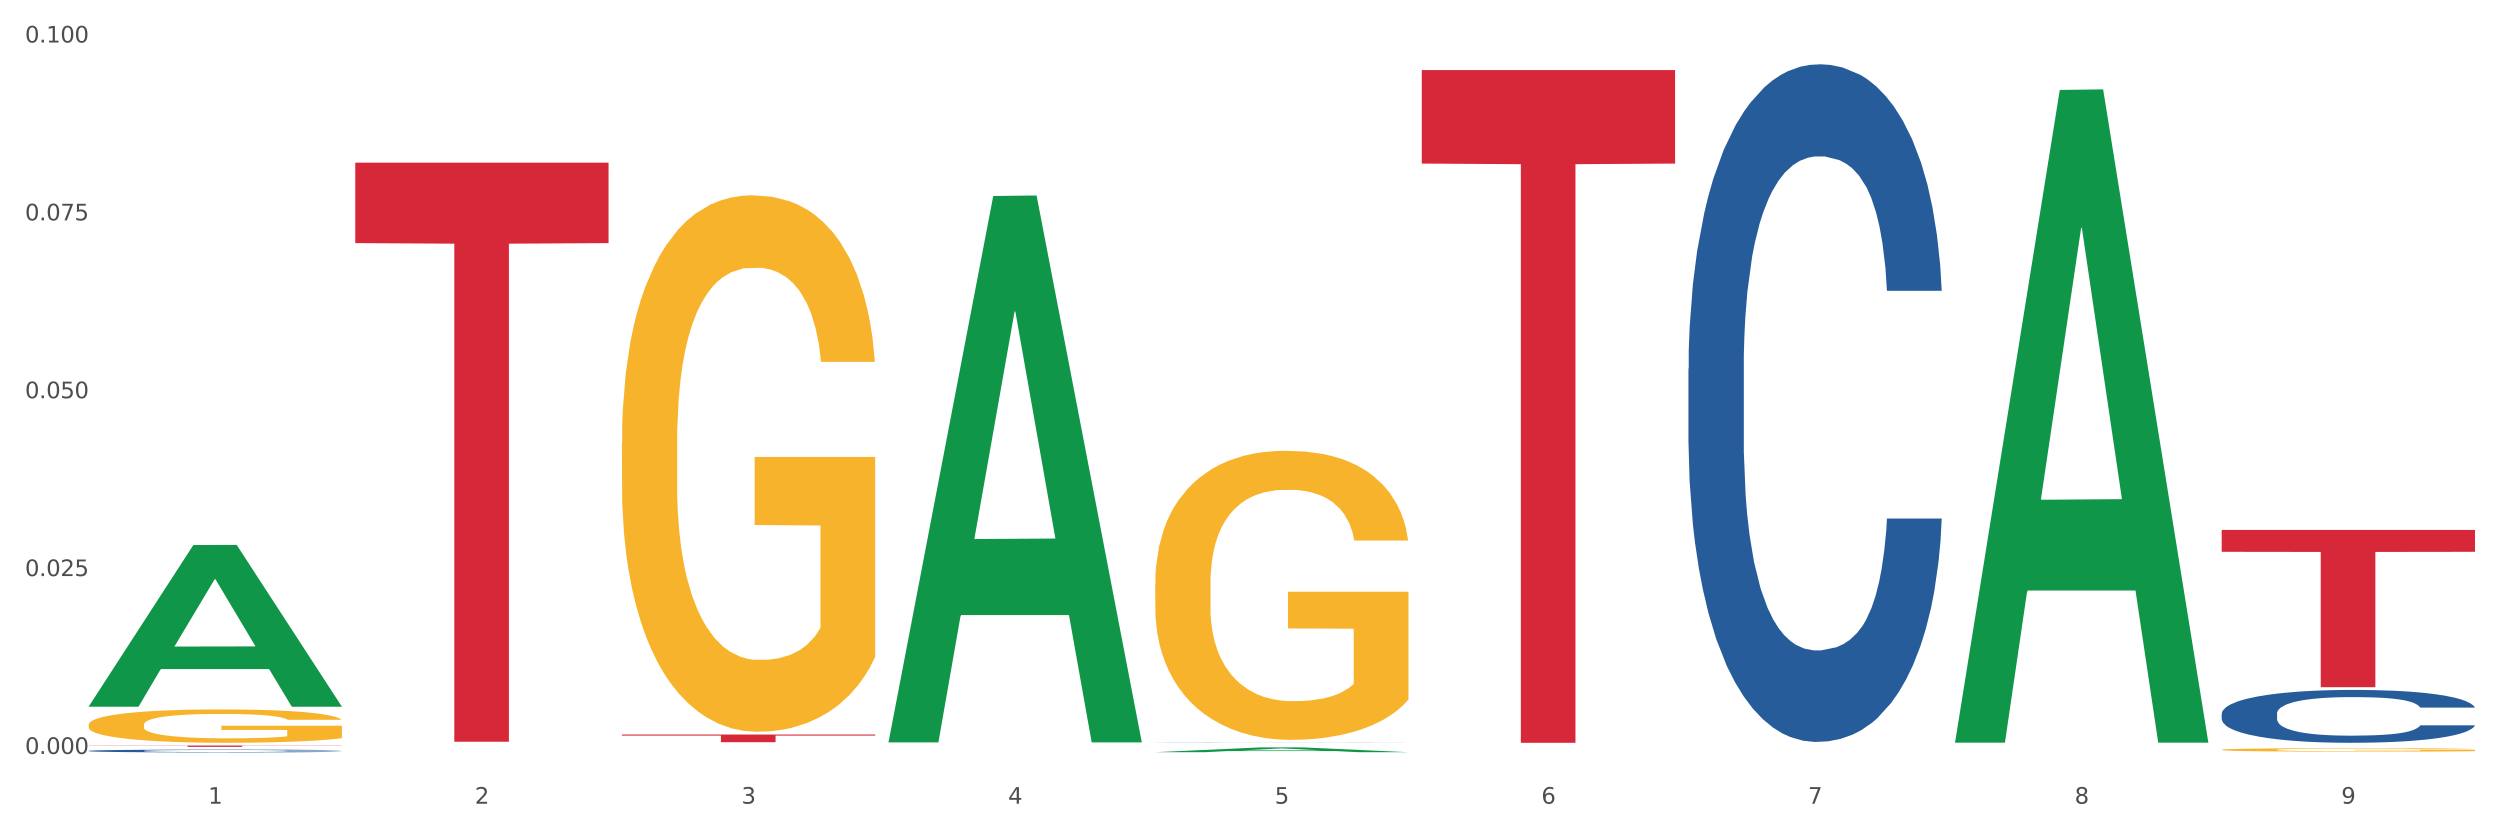
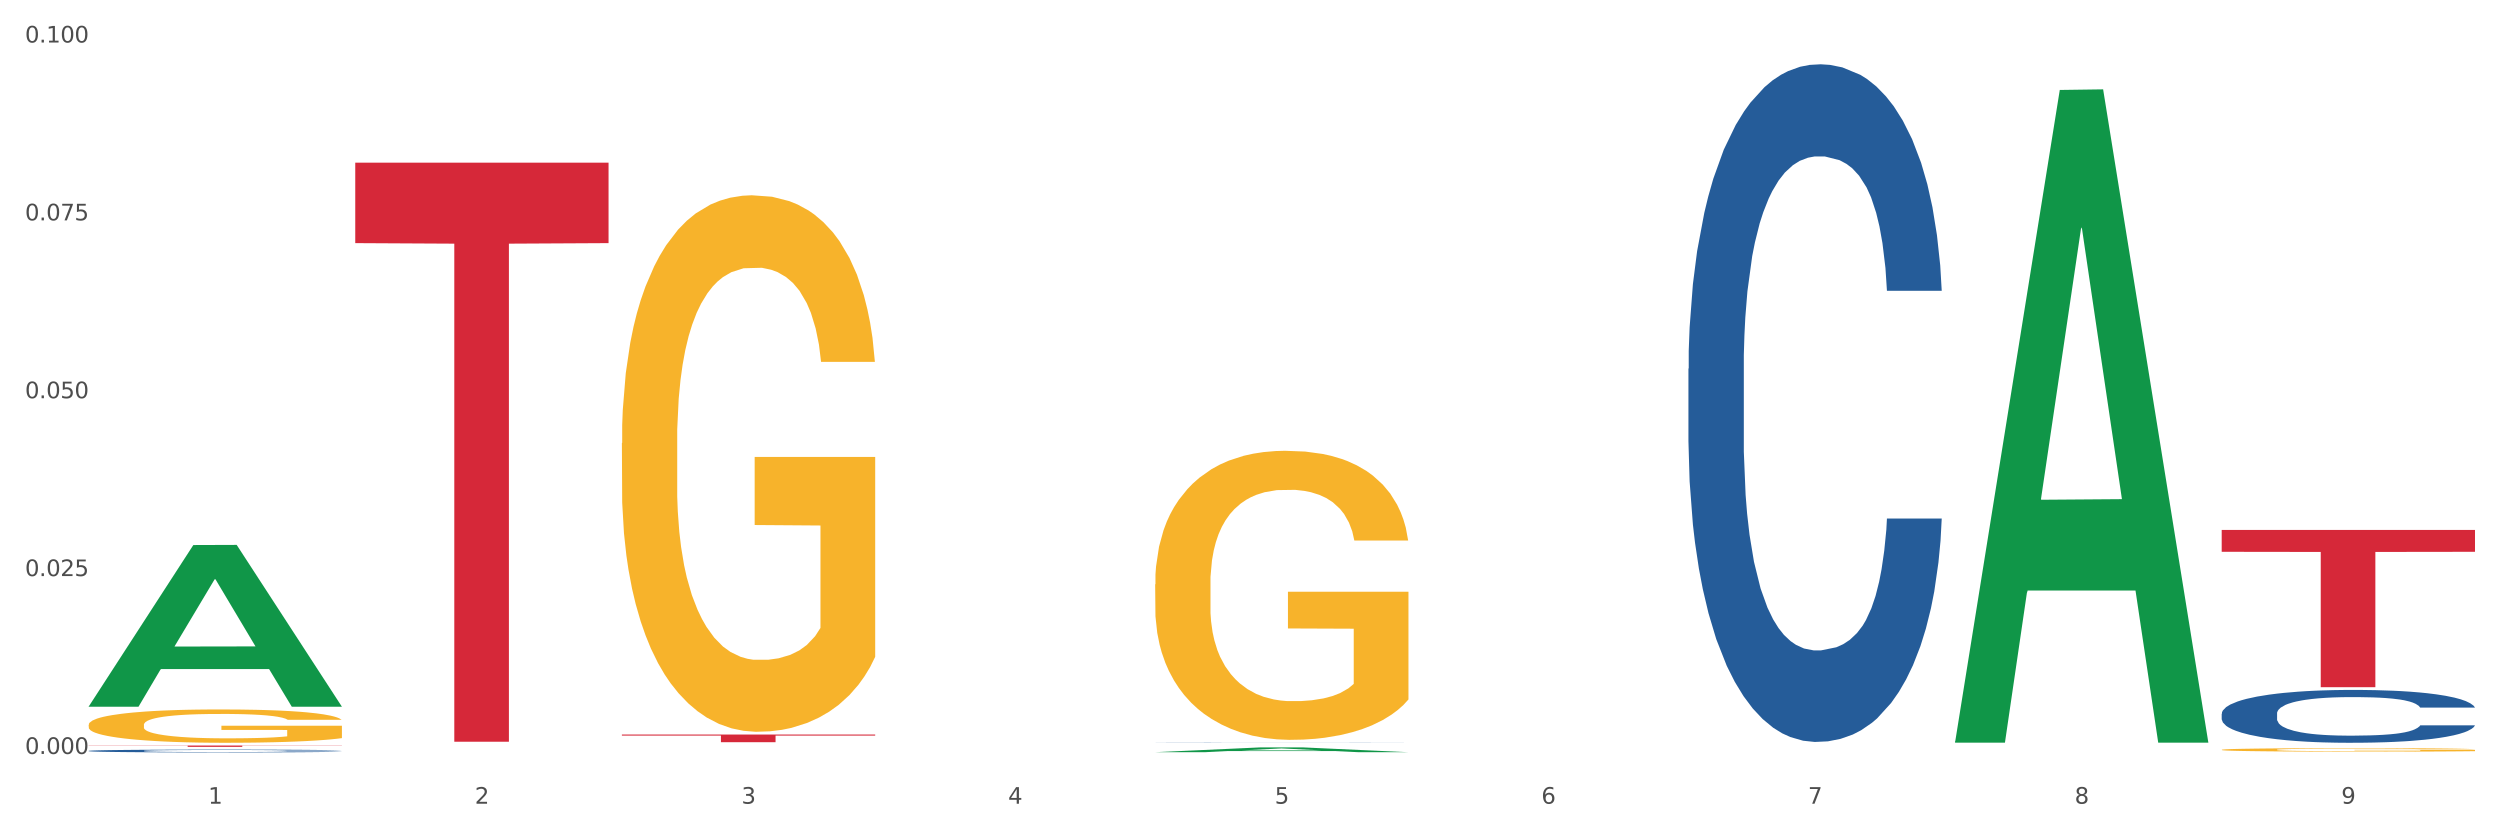
<svg xmlns="http://www.w3.org/2000/svg" xmlns:xlink="http://www.w3.org/1999/xlink" width="1080pt" height="360pt" viewBox="0 0 1080 360" version="1.1">
  <rect x="0" y="0" width="1080" height="360" fill="#333333" stroke="none" />
  <defs>
    <style type="text/css">*{stroke-linejoin: round; stroke-linecap: butt}</style>
  </defs>
  <g id="figure_1">
    <g id="patch_1">
      <path d="M 0 360  L 1080 360  L 1080 0  L 0 0  z " style="fill: #ffffff; stroke: #ffffff; stroke-linejoin: miter" />
    </g>
    <g id="axes_1">
      <g id="matplotlib.axis_1">
        <g id="xtick_1">
          <g id="text_1">
            <g style="fill: #4d4d4d" transform="translate(89.942 347.204) scale(0.096 -0.096)">
              <defs>
                <path id="DejaVuSans-31" d="M 794 531  L 1825 531  L 1825 4091  L 703 3866  L 703 4441  L 1819 4666  L 2450 4666  L 2450 531  L 3481 531  L 3481 0  L 794 0  L 794 531  z " transform="scale(0.016)" />
              </defs>
              <use xlink:href="#DejaVuSans-31" />
            </g>
          </g>
        </g>
        <g id="xtick_2">
          <g id="text_2">
            <g style="fill: #4d4d4d" transform="translate(205.129 347.204) scale(0.096 -0.096)">
              <defs>
                <path id="DejaVuSans-32" d="M 1228 531  L 3431 531  L 3431 0  L 469 0  L 469 531  Q 828 903 1448 1529  Q 2069 2156 2228 2338  Q 2531 2678 2651 2914  Q 2772 3150 2772 3378  Q 2772 3750 2511 3984  Q 2250 4219 1831 4219  Q 1534 4219 1204 4116  Q 875 4013 500 3803  L 500 4441  Q 881 4594 1212 4672  Q 1544 4750 1819 4750  Q 2544 4750 2975 4387  Q 3406 4025 3406 3419  Q 3406 3131 3298 2873  Q 3191 2616 2906 2266  Q 2828 2175 2409 1742  Q 1991 1309 1228 531  z " transform="scale(0.016)" />
              </defs>
              <use xlink:href="#DejaVuSans-32" />
            </g>
          </g>
        </g>
        <g id="xtick_3">
          <g id="text_3">
            <g style="fill: #4d4d4d" transform="translate(320.315 347.204) scale(0.096 -0.096)">
              <defs>
                <path id="DejaVuSans-33" d="M 2597 2516  Q 3050 2419 3304 2112  Q 3559 1806 3559 1356  Q 3559 666 3084 287  Q 2609 -91 1734 -91  Q 1441 -91 1130 -33  Q 819 25 488 141  L 488 750  Q 750 597 1062 519  Q 1375 441 1716 441  Q 2309 441 2620 675  Q 2931 909 2931 1356  Q 2931 1769 2642 2001  Q 2353 2234 1838 2234  L 1294 2234  L 1294 2753  L 1863 2753  Q 2328 2753 2575 2939  Q 2822 3125 2822 3475  Q 2822 3834 2567 4026  Q 2313 4219 1838 4219  Q 1578 4219 1281 4162  Q 984 4106 628 3988  L 628 4550  Q 988 4650 1302 4700  Q 1616 4750 1894 4750  Q 2613 4750 3031 4423  Q 3450 4097 3450 3541  Q 3450 3153 3228 2886  Q 3006 2619 2597 2516  z " transform="scale(0.016)" />
              </defs>
              <use xlink:href="#DejaVuSans-33" />
            </g>
          </g>
        </g>
        <g id="xtick_4">
          <g id="text_4">
            <g style="fill: #4d4d4d" transform="translate(435.501 347.204) scale(0.096 -0.096)">
              <defs>
                <path id="DejaVuSans-34" d="M 2419 4116  L 825 1625  L 2419 1625  L 2419 4116  z M 2253 4666  L 3047 4666  L 3047 1625  L 3713 1625  L 3713 1100  L 3047 1100  L 3047 0  L 2419 0  L 2419 1100  L 313 1100  L 313 1709  L 2253 4666  z " transform="scale(0.016)" />
              </defs>
              <use xlink:href="#DejaVuSans-34" />
            </g>
          </g>
        </g>
        <g id="xtick_5">
          <g id="text_5">
            <g style="fill: #4d4d4d" transform="translate(550.688 347.204) scale(0.096 -0.096)">
              <defs>
                <path id="DejaVuSans-35" d="M 691 4666  L 3169 4666  L 3169 4134  L 1269 4134  L 1269 2991  Q 1406 3038 1543 3061  Q 1681 3084 1819 3084  Q 2600 3084 3056 2656  Q 3513 2228 3513 1497  Q 3513 744 3044 326  Q 2575 -91 1722 -91  Q 1428 -91 1123 -41  Q 819 9 494 109  L 494 744  Q 775 591 1075 516  Q 1375 441 1709 441  Q 2250 441 2565 725  Q 2881 1009 2881 1497  Q 2881 1984 2565 2268  Q 2250 2553 1709 2553  Q 1456 2553 1204 2497  Q 953 2441 691 2322  L 691 4666  z " transform="scale(0.016)" />
              </defs>
              <use xlink:href="#DejaVuSans-35" />
            </g>
          </g>
        </g>
        <g id="xtick_6">
          <g id="text_6">
            <g style="fill: #4d4d4d" transform="translate(665.874 347.204) scale(0.096 -0.096)">
              <defs>
                <path id="DejaVuSans-36" d="M 2113 2584  Q 1688 2584 1439 2293  Q 1191 2003 1191 1497  Q 1191 994 1439 701  Q 1688 409 2113 409  Q 2538 409 2786 701  Q 3034 994 3034 1497  Q 3034 2003 2786 2293  Q 2538 2584 2113 2584  z M 3366 4563  L 3366 3988  Q 3128 4100 2886 4159  Q 2644 4219 2406 4219  Q 1781 4219 1451 3797  Q 1122 3375 1075 2522  Q 1259 2794 1537 2939  Q 1816 3084 2150 3084  Q 2853 3084 3261 2657  Q 3669 2231 3669 1497  Q 3669 778 3244 343  Q 2819 -91 2113 -91  Q 1303 -91 875 529  Q 447 1150 447 2328  Q 447 3434 972 4092  Q 1497 4750 2381 4750  Q 2619 4750 2861 4703  Q 3103 4656 3366 4563  z " transform="scale(0.016)" />
              </defs>
              <use xlink:href="#DejaVuSans-36" />
            </g>
          </g>
        </g>
        <g id="xtick_7">
          <g id="text_7">
            <g style="fill: #4d4d4d" transform="translate(781.06 347.204) scale(0.096 -0.096)">
              <defs>
                <path id="DejaVuSans-37" d="M 525 4666  L 3525 4666  L 3525 4397  L 1831 0  L 1172 0  L 2766 4134  L 525 4134  L 525 4666  z " transform="scale(0.016)" />
              </defs>
              <use xlink:href="#DejaVuSans-37" />
            </g>
          </g>
        </g>
        <g id="xtick_8">
          <g id="text_8">
            <g style="fill: #4d4d4d" transform="translate(896.246 347.204) scale(0.096 -0.096)">
              <defs>
                <path id="DejaVuSans-38" d="M 2034 2216  Q 1584 2216 1326 1975  Q 1069 1734 1069 1313  Q 1069 891 1326 650  Q 1584 409 2034 409  Q 2484 409 2743 651  Q 3003 894 3003 1313  Q 3003 1734 2745 1975  Q 2488 2216 2034 2216  z M 1403 2484  Q 997 2584 770 2862  Q 544 3141 544 3541  Q 544 4100 942 4425  Q 1341 4750 2034 4750  Q 2731 4750 3128 4425  Q 3525 4100 3525 3541  Q 3525 3141 3298 2862  Q 3072 2584 2669 2484  Q 3125 2378 3379 2068  Q 3634 1759 3634 1313  Q 3634 634 3220 271  Q 2806 -91 2034 -91  Q 1263 -91 848 271  Q 434 634 434 1313  Q 434 1759 690 2068  Q 947 2378 1403 2484  z M 1172 3481  Q 1172 3119 1398 2916  Q 1625 2713 2034 2713  Q 2441 2713 2670 2916  Q 2900 3119 2900 3481  Q 2900 3844 2670 4047  Q 2441 4250 2034 4250  Q 1625 4250 1398 4047  Q 1172 3844 1172 3481  z " transform="scale(0.016)" />
              </defs>
              <use xlink:href="#DejaVuSans-38" />
            </g>
          </g>
        </g>
        <g id="xtick_9">
          <g id="text_9">
            <g style="fill: #4d4d4d" transform="translate(1011.433 347.204) scale(0.096 -0.096)">
              <defs>
                <path id="DejaVuSans-39" d="M 703 97  L 703 672  Q 941 559 1184 500  Q 1428 441 1663 441  Q 2288 441 2617 861  Q 2947 1281 2994 2138  Q 2813 1869 2534 1725  Q 2256 1581 1919 1581  Q 1219 1581 811 2004  Q 403 2428 403 3163  Q 403 3881 828 4315  Q 1253 4750 1959 4750  Q 2769 4750 3195 4129  Q 3622 3509 3622 2328  Q 3622 1225 3098 567  Q 2575 -91 1691 -91  Q 1453 -91 1209 -44  Q 966 3 703 97  z M 1959 2075  Q 2384 2075 2632 2365  Q 2881 2656 2881 3163  Q 2881 3666 2632 3958  Q 2384 4250 1959 4250  Q 1534 4250 1286 3958  Q 1038 3666 1038 3163  Q 1038 2656 1286 2365  Q 1534 2075 1959 2075  z " transform="scale(0.016)" />
              </defs>
              <use xlink:href="#DejaVuSans-39" />
            </g>
          </g>
        </g>
        <g id="xtick_10" />
        <g id="xtick_11" />
        <g id="xtick_12" />
        <g id="xtick_13" />
        <g id="xtick_14" />
        <g id="xtick_15" />
        <g id="xtick_16" />
        <g id="xtick_17" />
      </g>
      <g id="matplotlib.axis_2">
        <g id="ytick_1">
          <g id="text_10">
            <g style="fill: #4d4d4d" transform="translate(10.8 325.707) scale(0.096 -0.096)">
              <defs>
                <path id="DejaVuSans-30" d="M 2034 4250  Q 1547 4250 1301 3770  Q 1056 3291 1056 2328  Q 1056 1369 1301 889  Q 1547 409 2034 409  Q 2525 409 2770 889  Q 3016 1369 3016 2328  Q 3016 3291 2770 3770  Q 2525 4250 2034 4250  z M 2034 4750  Q 2819 4750 3233 4129  Q 3647 3509 3647 2328  Q 3647 1150 3233 529  Q 2819 -91 2034 -91  Q 1250 -91 836 529  Q 422 1150 422 2328  Q 422 3509 836 4129  Q 1250 4750 2034 4750  z " transform="scale(0.016)" />
                <path id="DejaVuSans-2e" d="M 684 794  L 1344 794  L 1344 0  L 684 0  L 684 794  z " transform="scale(0.016)" />
              </defs>
              <use xlink:href="#DejaVuSans-30" />
              <use xlink:href="#DejaVuSans-2e" transform="translate(63.623 0)" />
              <use xlink:href="#DejaVuSans-30" transform="translate(95.41 0)" />
              <use xlink:href="#DejaVuSans-30" transform="translate(159.033 0)" />
              <use xlink:href="#DejaVuSans-30" transform="translate(222.656 0)" />
            </g>
          </g>
        </g>
        <g id="ytick_2">
          <g id="text_11">
            <g style="fill: #4d4d4d" transform="translate(10.8 248.874) scale(0.096 -0.096)">
              <use xlink:href="#DejaVuSans-30" />
              <use xlink:href="#DejaVuSans-2e" transform="translate(63.623 0)" />
              <use xlink:href="#DejaVuSans-30" transform="translate(95.41 0)" />
              <use xlink:href="#DejaVuSans-32" transform="translate(159.033 0)" />
              <use xlink:href="#DejaVuSans-35" transform="translate(222.656 0)" />
            </g>
          </g>
        </g>
        <g id="ytick_3">
          <g id="text_12">
            <g style="fill: #4d4d4d" transform="translate(10.8 172.04) scale(0.096 -0.096)">
              <use xlink:href="#DejaVuSans-30" />
              <use xlink:href="#DejaVuSans-2e" transform="translate(63.623 0)" />
              <use xlink:href="#DejaVuSans-30" transform="translate(95.41 0)" />
              <use xlink:href="#DejaVuSans-35" transform="translate(159.033 0)" />
              <use xlink:href="#DejaVuSans-30" transform="translate(222.656 0)" />
            </g>
          </g>
        </g>
        <g id="ytick_4">
          <g id="text_13">
            <g style="fill: #4d4d4d" transform="translate(10.8 95.206) scale(0.096 -0.096)">
              <use xlink:href="#DejaVuSans-30" />
              <use xlink:href="#DejaVuSans-2e" transform="translate(63.623 0)" />
              <use xlink:href="#DejaVuSans-30" transform="translate(95.41 0)" />
              <use xlink:href="#DejaVuSans-37" transform="translate(159.033 0)" />
              <use xlink:href="#DejaVuSans-35" transform="translate(222.656 0)" />
            </g>
          </g>
        </g>
        <g id="ytick_5">
          <g id="text_14">
            <g style="fill: #4d4d4d" transform="translate(10.8 18.372) scale(0.096 -0.096)">
              <use xlink:href="#DejaVuSans-30" />
              <use xlink:href="#DejaVuSans-2e" transform="translate(63.623 0)" />
              <use xlink:href="#DejaVuSans-31" transform="translate(95.41 0)" />
              <use xlink:href="#DejaVuSans-30" transform="translate(159.033 0)" />
              <use xlink:href="#DejaVuSans-30" transform="translate(222.656 0)" />
            </g>
          </g>
        </g>
        <g id="ytick_6" />
        <g id="ytick_7" />
        <g id="ytick_8" />
        <g id="ytick_9" />
      </g>
      <g id="PolyCollection_1">
        <path d="M 38.283 305.173  L 38.396 305.108  L 83.52 235.459  L 102.247 235.393  L 147.71 305.305  L 126.05 305.305  L 116.236 289.025  L 69.645 289.025  L 69.306 289.287  L 59.83 305.305  L 38.283 305.305  L 38.283 305.173  L 75.511 279.309  L 110.369 279.244  L 93.109 250.295  L 92.884 250.163  L 92.658 250.36  L 75.398 279.244  L 75.511 279.309  L 38.283 305.173  z " clip-path="url(#p83349ce8c7)" style="fill: #109648" />
        <path d="M 268.656 191.459  L 268.785 191.247  L 268.785 183.627  L 269.043 177.065  L 270.335 161.19  L 272.273 148.066  L 273.694 141.08  L 275.115 135.365  L 276.795 129.65  L 278.862 123.723  L 282.608 115.044  L 284.934 110.599  L 287.776 105.942  L 292.944 99.169  L 296.691 95.359  L 300.566 92.184  L 306.897 88.373  L 311.031 86.68  L 315.424 85.41  L 320.721 84.563  L 324.726 84.352  L 333.511 84.987  L 341.004 86.892  L 344.621 88.373  L 349.272 90.914  L 351.727 92.607  L 355.732 95.994  L 359.866 100.439  L 362.708 104.249  L 366.972 111.446  L 370.202 118.643  L 373.173 127.533  L 374.723 133.672  L 375.886 139.387  L 376.92 145.949  L 377.953 156.321  L 354.698 156.321  L 353.794 148.912  L 352.373 141.927  L 350.306 135.154  L 348.497 130.92  L 345.396 125.628  L 342.554 122.241  L 339.583 119.701  L 335.965 117.585  L 333.123 116.526  L 329.118 115.679  L 321.237 115.891  L 315.94 117.585  L 312.323 119.701  L 309.997 121.606  L 307.93 123.723  L 305.605 126.687  L 302.892 131.132  L 300.954 135.154  L 299.016 140.234  L 297.466 145.314  L 296.045 151.241  L 294.882 157.591  L 293.977 164.153  L 293.202 172.197  L 292.556 185.532  L 292.556 214.532  L 292.815 221.094  L 293.461 229.772  L 294.236 236.334  L 295.528 244.166  L 296.691 249.458  L 298.887 257.078  L 301.341 263.428  L 303.279 267.45  L 305.217 270.837  L 308.576 275.494  L 312.323 279.304  L 315.553 281.633  L 319.945 283.749  L 322.917 284.596  L 325.501 285.019  L 331.831 285.019  L 336.353 284.384  L 341.391 282.903  L 345.267 280.998  L 348.497 278.669  L 352.115 274.859  L 354.44 271.26  L 354.44 227.02  L 326.017 226.809  L 326.017 197.386  L 378.082 197.386  L 378.082 283.749  L 375.886 288.194  L 373.431 292.216  L 370.848 295.815  L 366.972 300.26  L 362.321 304.493  L 358.187 307.457  L 353.794 309.997  L 348.626 312.325  L 341.908 314.442  L 337.774 315.289  L 332.606 315.924  L 326.534 316.136  L 321.237 315.712  L 316.07 314.654  L 310.643 312.749  L 305.346 309.997  L 301.341 307.245  L 297.336 303.858  L 293.073 299.413  L 289.714 295.18  L 287.13 291.37  L 284.288 286.501  L 281.187 280.151  L 278.862 274.436  L 276.795 268.509  L 274.598 260.888  L 273.048 254.326  L 271.498 246.071  L 270.593 239.933  L 269.56 230.407  L 268.785 217.072  L 268.656 191.459  z " clip-path="url(#p83349ce8c7)" style="fill: #f7b32b" />
        <path d="M 499.028 252.444  L 499.157 252.33  L 499.157 248.224  L 499.416 244.688  L 500.708 236.135  L 502.645 229.064  L 504.067 225.3  L 505.488 222.221  L 507.167 219.142  L 509.234 215.949  L 512.981 211.273  L 515.306 208.878  L 518.149 206.369  L 523.316 202.719  L 527.063 200.666  L 530.939 198.955  L 537.269 196.903  L 541.404 195.99  L 545.796 195.306  L 551.093 194.85  L 555.098 194.736  L 563.883 195.078  L 571.376 196.104  L 574.994 196.903  L 579.645 198.271  L 582.099 199.184  L 586.104 201.008  L 590.239 203.403  L 593.081 205.456  L 597.344 209.334  L 600.574 213.211  L 603.546 218.001  L 605.096 221.309  L 606.259 224.388  L 607.292 227.923  L 608.326 233.512  L 585.071 233.512  L 584.167 229.52  L 582.745 225.757  L 580.678 222.107  L 578.87 219.826  L 575.769 216.975  L 572.927 215.15  L 569.955 213.782  L 566.338 212.641  L 563.496 212.071  L 559.491 211.615  L 551.61 211.729  L 546.313 212.641  L 542.695 213.782  L 540.37 214.808  L 538.303 215.949  L 535.977 217.545  L 533.264 219.94  L 531.326 222.107  L 529.389 224.844  L 527.838 227.581  L 526.417 230.775  L 525.254 234.196  L 524.35 237.732  L 523.575 242.065  L 522.929 249.25  L 522.929 264.875  L 523.187 268.41  L 523.833 273.086  L 524.608 276.622  L 525.9 280.842  L 527.063 283.693  L 529.259 287.798  L 531.714 291.22  L 533.652 293.387  L 535.59 295.212  L 538.949 297.721  L 542.695 299.773  L 545.925 301.028  L 550.318 302.168  L 553.289 302.625  L 555.873 302.853  L 562.204 302.853  L 566.725 302.511  L 571.764 301.712  L 575.64 300.686  L 578.87 299.431  L 582.487 297.378  L 584.813 295.44  L 584.813 271.604  L 556.39 271.49  L 556.39 255.637  L 608.455 255.637  L 608.455 302.168  L 606.259 304.563  L 603.804 306.73  L 601.22 308.669  L 597.344 311.064  L 592.693 313.345  L 588.559 314.942  L 584.167 316.31  L 578.999 317.565  L 572.281 318.705  L 568.147 319.162  L 562.979 319.504  L 556.907 319.618  L 551.61 319.39  L 546.442 318.819  L 541.016 317.793  L 535.719 316.31  L 531.714 314.828  L 527.709 313.003  L 523.446 310.608  L 520.087 308.327  L 517.503 306.274  L 514.66 303.651  L 511.56 300.23  L 509.234 297.15  L 507.167 293.957  L 504.971 289.851  L 503.421 286.316  L 501.87 281.868  L 500.966 278.561  L 499.932 273.428  L 499.157 266.243  L 499.028 252.444  z " clip-path="url(#p83349ce8c7)" style="fill: #f7b32b" />
        <path d="M 959.773 323.905  L 959.902 323.904  L 959.902 323.854  L 960.161 323.812  L 961.453 323.709  L 963.39 323.624  L 964.812 323.578  L 966.233 323.541  L 967.912 323.504  L 969.979 323.466  L 973.726 323.409  L 976.051 323.381  L 978.894 323.35  L 984.061 323.306  L 987.808 323.282  L 991.684 323.261  L 998.014 323.236  L 1002.149 323.225  L 1006.541 323.217  L 1011.838 323.212  L 1015.843 323.21  L 1024.628 323.214  L 1032.121 323.227  L 1035.739 323.236  L 1040.39 323.253  L 1042.845 323.264  L 1046.85 323.286  L 1050.984 323.315  L 1053.826 323.339  L 1058.089 323.386  L 1061.319 323.433  L 1064.291 323.49  L 1065.841 323.53  L 1067.004 323.567  L 1068.037 323.61  L 1069.071 323.677  L 1045.816 323.677  L 1044.912 323.629  L 1043.49 323.584  L 1041.423 323.54  L 1039.615 323.512  L 1036.514 323.478  L 1033.672 323.456  L 1030.7 323.44  L 1027.083 323.426  L 1024.241 323.419  L 1020.236 323.413  L 1012.355 323.415  L 1007.058 323.426  L 1003.44 323.44  L 1001.115 323.452  L 999.048 323.466  L 996.722 323.485  L 994.009 323.514  L 992.071 323.54  L 990.134 323.573  L 988.583 323.606  L 987.162 323.644  L 985.999 323.685  L 985.095 323.728  L 984.32 323.78  L 983.674 323.867  L 983.674 324.055  L 983.932 324.097  L 984.578 324.154  L 985.353 324.196  L 986.645 324.247  L 987.808 324.282  L 990.004 324.331  L 992.459 324.372  L 994.397 324.398  L 996.335 324.42  L 999.694 324.45  L 1003.44 324.475  L 1006.67 324.49  L 1011.063 324.504  L 1014.034 324.51  L 1016.618 324.512  L 1022.949 324.512  L 1027.47 324.508  L 1032.509 324.499  L 1036.385 324.486  L 1039.615 324.471  L 1043.232 324.446  L 1045.558 324.423  L 1045.558 324.136  L 1017.135 324.135  L 1017.135 323.944  L 1069.2 323.944  L 1069.2 324.504  L 1067.004 324.533  L 1064.549 324.559  L 1061.965 324.582  L 1058.089 324.611  L 1053.438 324.639  L 1049.304 324.658  L 1044.912 324.674  L 1039.744 324.689  L 1033.026 324.703  L 1028.892 324.709  L 1023.724 324.713  L 1017.652 324.714  L 1012.355 324.711  L 1007.187 324.705  L 1001.761 324.692  L 996.464 324.674  L 992.459 324.656  L 988.454 324.634  L 984.191 324.606  L 980.832 324.578  L 978.248 324.553  L 975.405 324.522  L 972.305 324.481  L 969.979 324.444  L 967.912 324.405  L 965.716 324.356  L 964.166 324.313  L 962.615 324.26  L 961.711 324.22  L 960.677 324.158  L 959.902 324.071  L 959.773 323.905  z " clip-path="url(#p83349ce8c7)" style="fill: #f7b32b" />
        <path d="M 38.283 322.06  L 147.71 322.06  L 147.71 322.143  L 104.665 322.143  L 104.665 322.653  L 81.068 322.653  L 81.068 322.143  L 38.283 322.143  L 38.283 322.061  L 38.283 322.06  z " clip-path="url(#p83349ce8c7)" style="fill: #d62839" />
        <path d="M 153.469 70.264  L 262.896 70.264  L 262.896 105.028  L 219.851 105.263  L 219.851 320.422  L 196.255 320.422  L 196.255 105.263  L 153.469 105.028  L 153.469 70.499  L 153.469 70.264  z " clip-path="url(#p83349ce8c7)" style="fill: #d62839" />
        <path d="M 268.656 317.313  L 378.082 317.313  L 378.082 317.775  L 335.038 317.778  L 335.038 320.639  L 311.441 320.639  L 311.441 317.778  L 268.656 317.775  L 268.656 317.316  L 268.656 317.313  z " clip-path="url(#p83349ce8c7)" style="fill: #d62839" />
-         <path d="M 614.214 30.276  L 723.641 30.276  L 723.641 70.66  L 680.597 70.933  L 680.597 320.877  L 657 320.877  L 657 70.933  L 614.214 70.66  L 614.214 30.549  L 614.214 30.276  z " clip-path="url(#p83349ce8c7)" style="fill: #d62839" />
        <path d="M 959.773 308.307  L 959.902 308.286  L 959.902 307.702  L 960.29 306.909  L 961.713 305.449  L 963.524 304.344  L 966.628 303.051  L 968.31 302.509  L 970.509 301.904  L 975.036 300.923  L 980.21 300.089  L 983.831 299.63  L 986.548 299.338  L 992.627 298.817  L 996.119 298.588  L 999.741 298.4  L 1002.845 298.275  L 1008.019 298.129  L 1012.158 298.066  L 1016.944 298.045  L 1020.954 298.066  L 1026.257 298.15  L 1034.018 298.4  L 1036.993 298.546  L 1041.003 298.796  L 1045.142 299.13  L 1048.505 299.464  L 1052.385 299.943  L 1056.395 300.569  L 1060.275 301.361  L 1062.991 302.091  L 1065.19 302.863  L 1067.13 303.802  L 1068.553 304.824  L 1069.2 305.679  L 1045.53 305.679  L 1044.883 304.907  L 1043.589 304.073  L 1042.296 303.51  L 1040.873 303.051  L 1038.674 302.529  L 1036.734 302.196  L 1033.5 301.799  L 1030.525 301.549  L 1028.068 301.403  L 1025.093 301.278  L 1018.755 301.153  L 1014.228 301.153  L 1011.382 301.195  L 1007.89 301.299  L 1004.915 301.445  L 1001.423 301.695  L 998.706 301.966  L 995.99 302.321  L 994.438 302.571  L 992.11 303.03  L 990.557 303.405  L 988.488 304.052  L 987.324 304.511  L 985.254 305.7  L 984.349 306.576  L 983.961 307.18  L 983.702 307.848  L 983.702 311.101  L 984.478 312.561  L 985.125 313.187  L 986.16 313.896  L 988.1 314.814  L 990.946 315.711  L 993.92 316.357  L 996.378 316.753  L 998.706 317.045  L 1001.035 317.275  L 1003.88 317.483  L 1006.208 317.609  L 1009.701 317.734  L 1013.84 317.796  L 1017.073 317.796  L 1023.67 317.692  L 1026.645 317.588  L 1029.491 317.442  L 1032.595 317.212  L 1035.053 316.962  L 1036.475 316.774  L 1038.804 316.378  L 1040.614 315.961  L 1042.167 315.481  L 1043.201 315.064  L 1044.366 314.438  L 1045.271 313.729  L 1045.53 313.354  L 1069.2 313.354  L 1068.683 314.105  L 1067.777 314.835  L 1065.966 315.815  L 1064.544 316.378  L 1062.345 317.066  L 1060.016 317.65  L 1056.783 318.297  L 1053.808 318.777  L 1050.703 319.194  L 1047.34 319.569  L 1041.261 320.091  L 1039.062 320.237  L 1034.406 320.487  L 1030.784 320.633  L 1025.481 320.779  L 1020.048 320.862  L 1014.357 320.883  L 1009.313 320.841  L 1003.751 320.716  L 1000.258 320.591  L 996.378 320.403  L 991.851 320.111  L 987.583 319.757  L 983.573 319.34  L 979.822 318.86  L 976.329 318.318  L 971.802 317.421  L 968.439 316.545  L 965.982 315.732  L 964.3 315.043  L 962.619 314.167  L 961.713 313.562  L 960.29 312.103  L 959.773 310.747  L 959.773 308.307  z " clip-path="url(#p83349ce8c7)" style="fill: #255c99" />
        <path d="M 729.401 159.309  L 729.53 159.042  L 729.53 151.556  L 729.918 141.396  L 731.341 122.681  L 733.152 108.511  L 736.256 91.934  L 737.937 84.983  L 740.136 77.229  L 744.663 64.663  L 749.837 53.969  L 753.459 48.087  L 756.175 44.344  L 762.254 37.66  L 765.747 34.719  L 769.369 32.313  L 772.473 30.709  L 777.647 28.837  L 781.786 28.035  L 786.572 27.768  L 790.581 28.035  L 795.885 29.105  L 803.645 32.313  L 806.62 34.184  L 810.63 37.393  L 814.769 41.67  L 818.132 45.948  L 822.012 52.098  L 826.022 60.118  L 829.903 70.278  L 832.619 79.636  L 834.818 89.528  L 836.758 101.559  L 838.181 114.66  L 838.827 125.622  L 815.157 125.622  L 814.51 115.729  L 813.217 105.035  L 811.923 97.816  L 810.501 91.934  L 808.302 85.25  L 806.362 80.972  L 803.128 75.893  L 800.153 72.684  L 797.695 70.813  L 794.72 69.209  L 788.382 67.604  L 783.855 67.604  L 781.01 68.139  L 777.517 69.476  L 774.542 71.347  L 771.05 74.556  L 768.334 78.031  L 765.617 82.577  L 764.065 85.785  L 761.737 91.667  L 760.185 96.479  L 758.115 104.767  L 756.951 110.649  L 754.882 125.889  L 753.976 137.118  L 753.588 144.872  L 753.33 153.427  L 753.33 195.135  L 754.106 213.85  L 754.752 221.871  L 755.787 230.962  L 757.727 242.725  L 760.573 254.222  L 763.548 262.51  L 766.006 267.59  L 768.334 271.333  L 770.662 274.274  L 773.508 276.948  L 775.836 278.552  L 779.328 280.156  L 783.467 280.958  L 786.701 280.958  L 793.298 279.621  L 796.273 278.284  L 799.118 276.413  L 802.222 273.472  L 804.68 270.264  L 806.103 267.857  L 808.431 262.777  L 810.242 257.43  L 811.794 251.281  L 812.829 245.934  L 813.993 237.913  L 814.898 228.823  L 815.157 224.01  L 838.827 224.01  L 838.31 233.635  L 837.405 242.993  L 835.594 255.559  L 834.171 262.777  L 831.972 271.6  L 829.644 279.086  L 826.41 287.375  L 823.435 293.524  L 820.331 298.871  L 816.968 303.684  L 810.889 310.368  L 808.69 312.239  L 804.033 315.447  L 800.412 317.319  L 795.108 319.19  L 789.676 320.26  L 783.985 320.527  L 778.94 319.993  L 773.378 318.388  L 769.886 316.784  L 766.006 314.378  L 761.478 310.635  L 757.21 306.09  L 753.2 300.743  L 749.449 294.593  L 745.957 287.642  L 741.43 276.145  L 738.067 264.916  L 735.609 254.489  L 733.928 245.666  L 732.246 234.437  L 731.341 226.684  L 729.918 207.969  L 729.401 190.59  L 729.401 159.309  z " clip-path="url(#p83349ce8c7)" style="fill: #255c99" />
        <path d="M 499.028 320.835  L 499.157 320.834  L 499.157 320.832  L 499.545 320.829  L 500.968 320.823  L 502.779 320.819  L 505.883 320.814  L 507.565 320.812  L 509.764 320.81  L 514.291 320.806  L 519.465 320.803  L 523.086 320.801  L 525.803 320.8  L 531.882 320.798  L 535.374 320.797  L 538.996 320.796  L 542.1 320.796  L 547.274 320.795  L 551.413 320.795  L 556.199 320.795  L 560.209 320.795  L 565.512 320.795  L 573.273 320.796  L 576.248 320.797  L 580.257 320.798  L 584.397 320.799  L 587.76 320.8  L 591.64 320.802  L 595.65 320.805  L 599.53 320.808  L 602.246 320.811  L 604.445 320.813  L 606.385 320.817  L 607.808 320.821  L 608.455 320.824  L 584.785 320.824  L 584.138 320.821  L 582.844 320.818  L 581.551 320.816  L 580.128 320.814  L 577.929 320.812  L 575.989 320.811  L 572.755 320.809  L 569.78 320.808  L 567.323 320.808  L 564.348 320.807  L 558.01 320.807  L 553.483 320.807  L 550.637 320.807  L 547.145 320.807  L 544.17 320.808  L 540.678 320.809  L 537.961 320.81  L 535.245 320.811  L 533.693 320.812  L 531.365 320.814  L 529.812 320.816  L 527.743 320.818  L 526.579 320.82  L 524.509 320.824  L 523.604 320.828  L 523.216 320.83  L 522.957 320.833  L 522.957 320.845  L 523.733 320.851  L 524.38 320.853  L 525.415 320.856  L 527.355 320.86  L 530.2 320.863  L 533.175 320.866  L 535.633 320.867  L 537.961 320.868  L 540.289 320.869  L 543.135 320.87  L 545.463 320.87  L 548.956 320.871  L 553.095 320.871  L 556.328 320.871  L 562.925 320.871  L 565.9 320.87  L 568.746 320.87  L 571.85 320.869  L 574.308 320.868  L 575.73 320.867  L 578.059 320.866  L 579.869 320.864  L 581.422 320.862  L 582.456 320.861  L 583.62 320.858  L 584.526 320.855  L 584.785 320.854  L 608.455 320.854  L 607.938 320.857  L 607.032 320.86  L 605.221 320.863  L 603.799 320.866  L 601.6 320.868  L 599.271 320.871  L 596.038 320.873  L 593.063 320.875  L 589.958 320.877  L 586.595 320.878  L 580.516 320.88  L 578.317 320.881  L 573.661 320.882  L 570.039 320.882  L 564.736 320.883  L 559.303 320.883  L 553.612 320.883  L 548.568 320.883  L 543.006 320.882  L 539.513 320.882  L 535.633 320.881  L 531.106 320.88  L 526.837 320.879  L 522.828 320.877  L 519.077 320.875  L 515.584 320.873  L 511.057 320.87  L 507.694 320.866  L 505.237 320.863  L 503.555 320.861  L 501.874 320.857  L 500.968 320.855  L 499.545 320.849  L 499.028 320.844  L 499.028 320.835  z " clip-path="url(#p83349ce8c7)" style="fill: #255c99" />
        <path d="M 38.283 313.137  L 38.412 313.124  L 38.412 312.65  L 38.671 312.242  L 39.963 311.256  L 41.9 310.441  L 43.322 310.007  L 44.743 309.651  L 46.422 309.296  L 48.489 308.928  L 52.236 308.389  L 54.561 308.113  L 57.404 307.823  L 62.571 307.403  L 66.318 307.166  L 70.194 306.969  L 76.524 306.732  L 80.658 306.627  L 85.051 306.548  L 90.348 306.495  L 94.353 306.482  L 103.138 306.521  L 110.631 306.64  L 114.249 306.732  L 118.9 306.89  L 121.354 306.995  L 125.359 307.205  L 129.494 307.481  L 132.336 307.718  L 136.599 308.165  L 139.829 308.612  L 142.801 309.165  L 144.351 309.546  L 145.514 309.901  L 146.547 310.309  L 147.581 310.953  L 124.326 310.953  L 123.422 310.493  L 122 310.059  L 119.933 309.638  L 118.125 309.375  L 115.024 309.046  L 112.182 308.836  L 109.21 308.678  L 105.593 308.547  L 102.751 308.481  L 98.746 308.428  L 90.865 308.442  L 85.568 308.547  L 81.95 308.678  L 79.625 308.797  L 77.558 308.928  L 75.232 309.112  L 72.519 309.388  L 70.581 309.638  L 68.643 309.954  L 67.093 310.27  L 65.672 310.638  L 64.509 311.032  L 63.605 311.44  L 62.83 311.94  L 62.184 312.768  L 62.184 314.57  L 62.442 314.978  L 63.088 315.517  L 63.863 315.925  L 65.155 316.411  L 66.318 316.74  L 68.514 317.214  L 70.969 317.608  L 72.907 317.858  L 74.845 318.069  L 78.204 318.358  L 81.95 318.595  L 85.18 318.739  L 89.573 318.871  L 92.544 318.923  L 95.128 318.95  L 101.459 318.95  L 105.98 318.91  L 111.019 318.818  L 114.895 318.7  L 118.125 318.555  L 121.742 318.318  L 124.068 318.095  L 124.068 315.346  L 95.645 315.333  L 95.645 313.505  L 147.71 313.505  L 147.71 318.871  L 145.514 319.147  L 143.059 319.397  L 140.475 319.62  L 136.599 319.897  L 131.948 320.16  L 127.814 320.344  L 123.422 320.502  L 118.254 320.646  L 111.536 320.778  L 107.402 320.83  L 102.234 320.87  L 96.162 320.883  L 90.865 320.857  L 85.697 320.791  L 80.271 320.673  L 74.974 320.502  L 70.969 320.331  L 66.964 320.12  L 62.701 319.844  L 59.342 319.581  L 56.758 319.344  L 53.915 319.042  L 50.815 318.647  L 48.489 318.292  L 46.422 317.924  L 44.226 317.45  L 42.676 317.043  L 41.125 316.53  L 40.221 316.148  L 39.187 315.557  L 38.412 314.728  L 38.283 313.137  z " clip-path="url(#p83349ce8c7)" style="fill: #f7b32b" />
        <path d="M 959.773 228.937  L 1069.2 228.937  L 1069.2 238.378  L 1026.155 238.441  L 1026.155 296.868  L 1002.558 296.868  L 1002.558 238.441  L 959.773 238.378  L 959.773 229.001  L 959.773 228.937  z " clip-path="url(#p83349ce8c7)" style="fill: #d62839" />
        <path d="M 38.283 324.376  L 38.412 324.375  L 38.412 324.344  L 38.8 324.301  L 40.223 324.224  L 42.034 324.165  L 45.138 324.096  L 46.82 324.067  L 49.019 324.035  L 53.546 323.983  L 58.72 323.938  L 62.341 323.914  L 65.058 323.899  L 71.137 323.871  L 74.629 323.859  L 78.251 323.849  L 81.355 323.842  L 86.529 323.834  L 90.668 323.831  L 95.454 323.83  L 99.464 323.831  L 104.767 323.835  L 112.528 323.849  L 115.503 323.856  L 119.512 323.87  L 123.652 323.887  L 127.015 323.905  L 130.895 323.931  L 134.905 323.964  L 138.785 324.006  L 141.501 324.045  L 143.7 324.086  L 145.64 324.136  L 147.063 324.19  L 147.71 324.236  L 124.04 324.236  L 123.393 324.195  L 122.099 324.15  L 120.806 324.121  L 119.383 324.096  L 117.184 324.068  L 115.244 324.051  L 112.01 324.029  L 109.035 324.016  L 106.578 324.008  L 103.603 324.002  L 97.265 323.995  L 92.738 323.995  L 89.892 323.997  L 86.4 324.003  L 83.425 324.011  L 79.932 324.024  L 77.216 324.038  L 74.5 324.057  L 72.948 324.071  L 70.62 324.095  L 69.067 324.115  L 66.998 324.149  L 65.834 324.174  L 63.764 324.237  L 62.859 324.284  L 62.471 324.316  L 62.212 324.351  L 62.212 324.525  L 62.988 324.602  L 63.635 324.636  L 64.67 324.673  L 66.61 324.722  L 69.455 324.77  L 72.43 324.804  L 74.888 324.825  L 77.216 324.841  L 79.544 324.853  L 82.39 324.864  L 84.718 324.871  L 88.211 324.878  L 92.35 324.881  L 95.583 324.881  L 102.18 324.875  L 105.155 324.87  L 108.001 324.862  L 111.105 324.85  L 113.563 324.836  L 114.985 324.826  L 117.314 324.805  L 119.124 324.783  L 120.677 324.758  L 121.711 324.735  L 122.875 324.702  L 123.781 324.664  L 124.04 324.644  L 147.71 324.644  L 147.193 324.684  L 146.287 324.723  L 144.476 324.775  L 143.053 324.805  L 140.855 324.842  L 138.526 324.873  L 135.293 324.907  L 132.318 324.933  L 129.213 324.955  L 125.85 324.975  L 119.771 325.003  L 117.572 325.011  L 112.916 325.024  L 109.294 325.032  L 103.991 325.04  L 98.558 325.044  L 92.867 325.045  L 87.823 325.043  L 82.261 325.036  L 78.768 325.03  L 74.888 325.02  L 70.361 325.004  L 66.092 324.985  L 62.083 324.963  L 58.332 324.937  L 54.839 324.909  L 50.312 324.861  L 46.949 324.814  L 44.492 324.771  L 42.81 324.734  L 41.129 324.688  L 40.223 324.656  L 38.8 324.578  L 38.283 324.506  L 38.283 324.376  z " clip-path="url(#p83349ce8c7)" style="fill: #255c99" />
-         <path d="M 383.842 320.279  L 383.955 320.057  L 429.079 84.671  L 447.806 84.449  L 493.269 320.723  L 471.609 320.723  L 461.794 265.703  L 415.203 265.703  L 414.865 266.59  L 405.389 320.723  L 383.842 320.723  L 383.842 320.279  L 421.069 232.869  L 455.928 232.647  L 438.668 134.81  L 438.442 134.366  L 438.217 135.031  L 420.957 232.647  L 421.069 232.869  L 383.842 320.279  z " clip-path="url(#p83349ce8c7)" style="fill: #109648" />
        <path d="M 499.028 324.946  L 499.141 324.944  L 544.265 322.884  L 562.992 322.882  L 608.455 324.95  L 586.795 324.95  L 576.981 324.468  L 530.39 324.468  L 530.051 324.476  L 520.575 324.95  L 499.028 324.95  L 499.028 324.946  L 536.256 324.181  L 571.114 324.179  L 553.854 323.323  L 553.629 323.319  L 553.403 323.324  L 536.143 324.179  L 536.256 324.181  L 499.028 324.946  z " clip-path="url(#p83349ce8c7)" style="fill: #109648" />
        <path d="M 844.587 320.313  L 844.7 320.048  L 889.824 38.863  L 908.551 38.597  L 954.014 320.843  L 932.354 320.843  L 922.539 255.118  L 875.948 255.118  L 875.61 256.178  L 866.134 320.843  L 844.587 320.843  L 844.587 320.313  L 881.815 215.895  L 916.673 215.63  L 899.413 98.757  L 899.187 98.227  L 898.962 99.022  L 881.702 215.63  L 881.815 215.895  L 844.587 320.313  z " clip-path="url(#p83349ce8c7)" style="fill: #109648" />
      </g>
    </g>
  </g>
  <defs>
    <clipPath id="p83349ce8c7">
      <rect x="38.283" y="12.904" width="1030.917" height="327.005" />
    </clipPath>
  </defs>
</svg>